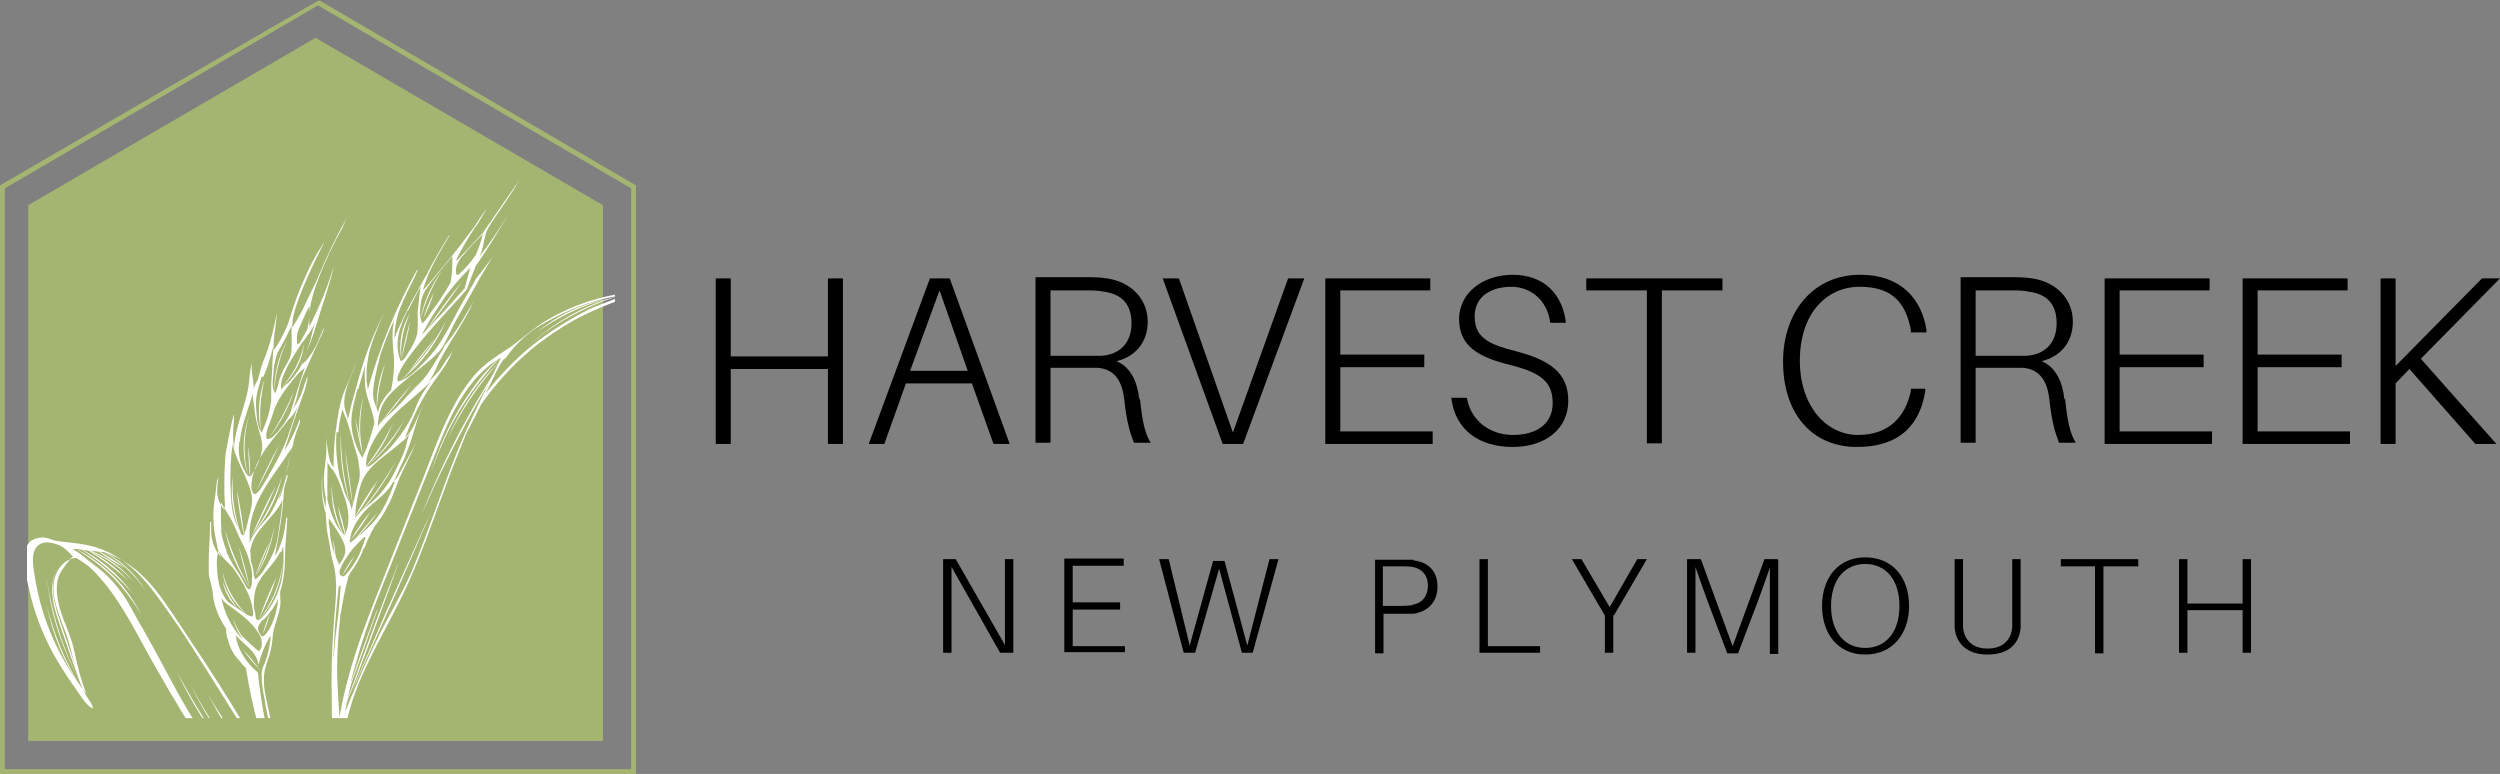
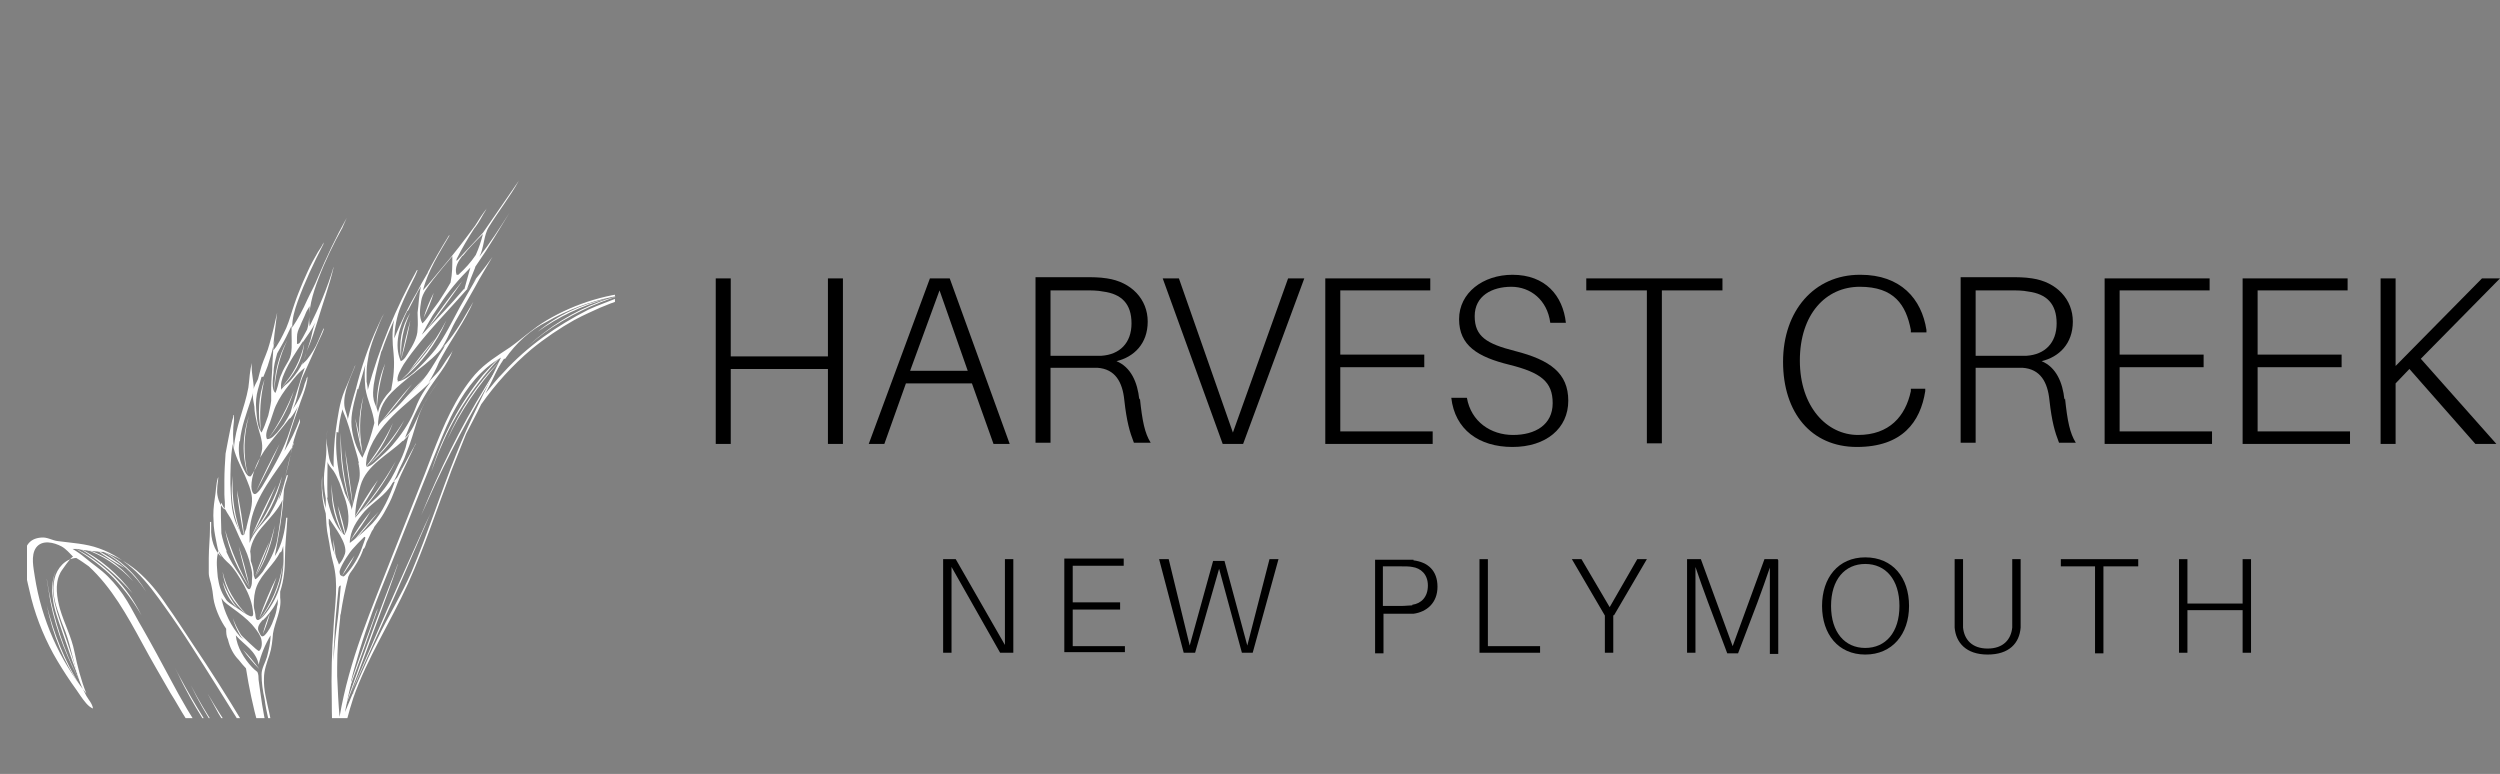
<svg xmlns="http://www.w3.org/2000/svg" id="Layer_1" data-name="Layer 1" version="1.1" viewBox="0 0 416.7 129">
  <rect x="0" y="0" width="416.7" height="129" fill="#808080" stroke="none" />
  <defs>
    <style>
      .cls-1 {
        clip-path: url(#clippath);
      }

      .cls-2 {
        fill: none;
      }

      .cls-2, .cls-3, .cls-4, .cls-5 {
        stroke-width: 0px;
      }

      .cls-6 {
        clip-path: url(#clippath-1);
      }

      .cls-7 {
        clip-path: url(#clippath-4);
      }

      .cls-8 {
        clip-path: url(#clippath-3);
      }

      .cls-9 {
        clip-path: url(#clippath-2);
      }

      .cls-10 {
        clip-path: url(#clippath-5);
      }

      .cls-3 {
        fill: #a4b471;
      }

      .cls-4 {
        fill: #000;
      }

      .cls-5 {
        fill: #fff;
      }
    </style>
    <clipPath id="clippath">
      <rect class="cls-2" x="87.2" y="49" width="15.4" height="9.3" />
    </clipPath>
    <clipPath id="clippath-1">
      <rect class="cls-2" x="52.5" y="29.7" width="50" height="90" />
    </clipPath>
    <clipPath id="clippath-2">
      <rect class="cls-2" x="28.5" y="110.4" width="12" height="9.3" />
    </clipPath>
    <clipPath id="clippath-3">
      <rect class="cls-2" x="31.2" y="113" width="10.7" height="6.7" />
    </clipPath>
    <clipPath id="clippath-4">
      <rect class="cls-2" x="33.8" y="114.4" width="13.3" height="5.3" />
    </clipPath>
    <clipPath id="clippath-5">
      <rect class="cls-2" x="4.5" y="35.7" width="54.7" height="84" />
    </clipPath>
  </defs>
-   <path class="cls-3" d="M106,83.9V30.9L53.3.1h-.2C53,0,0,30.9,0,30.9v98.1h106v-45.1M.8,128.2V31.4L53,.9l52.2,30.5v96.8H.8M100.5,83.9v39.6H4.7V34.2L52.6,6.3l47.9,27.9v49.7" />
  <path class="cls-4" d="M140.5,46.4h-2.5v13h-16.2v-13h-2.5v27.6h2.5v-12.5h16.2v12.5h2.5s0-27.6,0-27.6Z" />
  <path class="cls-4" d="M162,63.9l3.6,10.1h2.7l-10-27.6h-3.3l-10.2,27.6h2.6l3.6-10.1h11ZM151.7,61.8l4.9-13.4,4.7,13.4h-9.6Z" />
  <path class="cls-4" d="M189.9,66.6c-.3-2.9-1.4-5.4-3.8-6.4,2.9-.7,5.2-2.9,5.2-6.6s-2.7-6.6-6.8-7.2c-1.3-.2-2.4-.2-3.8-.2h-8.1v27.6h2.5v-12.5h5.6c.6,0,1.4,0,2.2,0,3,.2,4.2,2.4,4.5,5.4.4,3.6.9,5.3,1.6,7.1h2.8c-1-1.6-1.4-3.6-1.8-7.4h0ZM175.1,59.4v-11h5.6c1.3,0,2.2,0,3.2.2,3,.4,4.7,2,4.7,5.3s-2,5.2-5,5.4c-.9,0-1.6,0-2.8,0h-5.7Z" />
  <path class="cls-4" d="M207.2,74l10.2-27.6h-2.7l-9.2,25.7-9-25.7h-2.7l10,27.6h3.3,0Z" />
  <path class="cls-4" d="M238.8,71.9h-15.4v-10.7h14v-2.1h-14v-10.7h15v-2h-17.5v27.6h17.9v-2h0Z" />
  <path class="cls-4" d="M252.1,45.8c-4.9,0-8.9,3-8.9,7.4s3.1,6.3,8.4,7.6c5.2,1.3,7.2,2.8,7.2,6.4s-2.9,5.3-6.6,5.3-7-2.2-7.7-6.2h-2.6c.6,5.3,4.6,8.2,10.2,8.2s9.3-3.1,9.3-7.7-3-6.8-8.9-8.3c-4.7-1.2-6.7-2.4-6.7-5.8s2.9-4.9,6.1-4.9,6,2.2,6.5,6h2.6c-.5-4.5-3.4-8-8.9-8h0Z" />
  <path class="cls-4" d="M287.1,48.4v-2h-22.7v2h10.1v25.5h2.5v-25.5s10.1,0,10.1,0Z" />
  <path class="cls-4" d="M310,45.8c-7.6,0-12.8,6-12.8,14.5s4.7,14.2,12.3,14.2,10.6-4.2,11.4-9.3v-.4s-2.4,0-2.4,0v.4c-.9,4.2-3.6,7.3-8.8,7.3s-9.7-4.7-9.7-12.4,4.3-12.3,10-12.3,7.7,3,8.5,7.2v.4h2.6v-.4c-.8-5.2-4.3-9.2-11-9.2h0Z" />
  <path class="cls-4" d="M344.1,66.6c-.3-2.9-1.4-5.4-3.8-6.4,2.9-.7,5.2-2.9,5.2-6.6s-2.7-6.6-6.8-7.2c-1.3-.2-2.4-.2-3.8-.2h-8.1v27.6h2.5v-12.5h5.6c.6,0,1.4,0,2.2,0,3,.2,4.2,2.4,4.5,5.4.4,3.6.9,5.3,1.6,7.1h2.8c-1-1.6-1.4-3.6-1.8-7.4h0ZM329.3,59.4v-11h5.6c1.3,0,2.2,0,3.2.2,3,.4,4.7,2,4.7,5.3s-2,5.2-5,5.4c-.9,0-1.6,0-2.8,0h-5.7Z" />
  <path class="cls-4" d="M368.7,71.9h-15.4v-10.7h14v-2.1h-14v-10.7h15v-2h-17.5v27.6h17.9v-2h0Z" />
  <path class="cls-4" d="M391.7,71.9h-15.4v-10.7h14v-2.1h-14v-10.7h15v-2h-17.5v27.6h17.9v-2h0Z" />
  <path class="cls-4" d="M403.5,59.8l13.2-13.4h-3l-14.4,14.6v-14.6h-2.5v27.6h2.5v-10.1l2.3-2.4,11,12.5h3.5l-12.6-14.2h0Z" />
  <path class="cls-4" d="M168.9,108.8v-15.6h-1.4v8.1c0,1.9,0,4.3,0,6.2l-8.2-14.3h-2.1v15.6h1.4v-8.1c0-1.9,0-4.3,0-6.2l8.1,14.3h2.2Z" />
  <path class="cls-4" d="M187.5,107.7h-8.7v-6.1h7.9v-1.2h-7.9v-6.1h8.5v-1.2h-9.9v15.6h10.1v-1.2h0Z" />
  <path class="cls-4" d="M213.1,93.2h-1.5l-3.7,14.4-3.8-14.1h-1.9l-3.9,14.1-3.5-14.4h-1.6l4.1,15.6h1.9l4-14,3.8,14h1.8l4.3-15.6h0Z" />
  <path class="cls-4" d="M235.6,93.3c-.7,0-1.3,0-2.1,0h-4.3v15.6h1.4v-6.6h2.9c.8,0,1.4,0,2.1,0,2.2-.3,4-1.8,4-4.5s-1.6-4.1-4-4.4h0ZM235.4,100.9c-.5,0-1.1.1-1.9.1h-3v-6.6h3c.8,0,1.4,0,1.9.1,1.4.2,2.6,1.2,2.6,3.1s-1.1,3-2.6,3.2Z" />
  <path class="cls-4" d="M256.7,107.7h-8.7v-14.5h-1.4v15.6h10.1v-1.2h0Z" />
  <path class="cls-4" d="M269,102.6l5.5-9.4h-1.6l-4.6,8-4.7-8h-1.6l5.5,9.4v6.2h1.4v-6.3h0Z" />
  <path class="cls-4" d="M296.3,93.2h-2.2l-5.3,14.5-5.3-14.5h-2.3v15.6h1.4v-8.4c0-1.9,0-4.1,0-5.9.6,1.8,1.4,4,2.1,5.9l3.2,8.5h1.8l3.2-8.4c.7-1.9,1.5-4.1,2.1-5.9,0,1.8,0,4,0,6v8.4h1.4v-15.6h0Z" />
  <path class="cls-4" d="M310.9,92.9c-4.5,0-7.2,3.4-7.2,8.1s2.7,8.1,7.2,8.1,7.3-3.4,7.3-8.1-2.7-8.1-7.3-8.1ZM310.9,108c-3.4,0-5.7-2.6-5.7-7s2.3-7,5.7-7,5.7,2.6,5.7,7-2.3,7-5.7,7Z" />
  <path class="cls-4" d="M336.8,93.2h-1.4v10c0,.5,0,.9,0,1.4-.2,2-1.5,3.5-4.1,3.5s-3.9-1.5-4.1-3.5c0-.4,0-.9,0-1.4v-10h-1.4v10c0,.4,0,.9,0,1.4.2,2.5,1.9,4.5,5.5,4.5s5.3-1.9,5.5-4.5c0-.5,0-1,0-1.4v-10h0Z" />
  <path class="cls-4" d="M356.4,94.4v-1.2h-12.9v1.2h5.7v14.5h1.4v-14.5h5.7,0Z" />
  <path class="cls-4" d="M375.2,93.2h-1.4v7.4h-9.2v-7.4h-1.4v15.6h1.4v-7.1h9.2v7.1h1.4v-15.6Z" />
  <g class="cls-1">
    <path class="cls-5" d="M103.5,49.2c-4.6,1.4-8.9,3.5-12.8,6.3-.9.7-1.8,1.4-2.7,2.2,3.6-3.3,7.6-5.8,12.2-7.5,1.1-.4,2.2-.7,3.4-1" />
  </g>
  <path class="cls-5" d="M101.2,49.8c-4.2,1.1-8.1,3-11.6,5.5,3.4-2.8,7.3-4.6,11.6-5.5" />
  <path class="cls-5" d="M66.3,94.1c-.9,2.7-1.9,5.4-2.9,8.1-1.7,4.6-3.4,9.3-5.2,13.9-.4.9-.7,1.9-1.1,2.8,1-2.7,1.9-5.4,2.9-8.1,1.7-4.6,3.4-9.3,5.2-13.9.4-.9.7-1.9,1.1-2.9" />
  <path class="cls-5" d="M63,101.4c-1.5,4.4-3.1,8.9-4.7,13.2-.2.6-.4,1.2-.7,1.7,1.5-4.4,3.1-8.9,4.7-13.2.2-.6.4-1.2.7-1.7" />
  <path class="cls-5" d="M72,85c-1.5,3.4-2.9,6.8-4.4,10.2-2.5,5.8-5.1,11.5-7.7,17.3-.5,1.2-1.1,2.3-1.6,3.5,1.5-3.4,2.9-6.8,4.4-10.2,2.5-5.8,5.1-11.5,7.7-17.3.5-1.2,1.1-2.3,1.6-3.5" />
  <path class="cls-5" d="M71.9,78.6c1.8-5.9,4.7-11.3,8.6-16.1,1-1.1,2-2.2,3.1-3.2-4.2,4.5-7.7,9.5-10.1,15.2-.6,1.3-1.1,2.7-1.6,4.1" />
  <path class="cls-5" d="M74.5,73.4c2.1-5,5-9.4,8.8-13.2-3.6,4-6.6,8.4-8.8,13.2" />
  <path class="cls-5" d="M70.2,85.9c3-7.4,6.5-14.6,10.7-21.4,1-1.7,2.1-3.3,3.2-4.9-4.3,6.8-8.1,13.8-11.5,21-.8,1.8-1.6,3.5-2.4,5.3" />
  <path class="cls-5" d="M63,80c-1.2,2.2-2.5,4.4-4,6.4,1.2-2.2,2.5-4.4,4-6.4" />
  <path class="cls-5" d="M66,76.8c-1.8,3.6-4.2,6.9-7,9.8,2.7-3.1,5-6.3,7-9.8" />
  <path class="cls-5" d="M61.8,85.2c-1,1.7-2.1,3.3-3.4,4.9,1-1.7,2.1-3.3,3.4-4.9" />
  <path class="cls-5" d="M63.1,85.3c-1.4,1.8-2.9,3.6-4.5,5.3,1.4-1.8,2.9-3.6,4.5-5.3" />
  <path class="cls-5" d="M65.5,70.5c-1.1,2.9-2.7,5.5-4.9,7.8,1.9-2.4,3.6-5,4.9-7.8" />
  <path class="cls-5" d="M67.4,70c-1.5,2.9-3.5,5.4-6,7.5,2.3-2.2,4.3-4.7,6-7.5" />
  <path class="cls-5" d="M68.7,64c-1.7,2.2-3.4,4.4-5.3,6.5,1.7-2.2,3.4-4.4,5.3-6.5" />
  <path class="cls-5" d="M70.7,63c-1.8,2.3-3.8,4.4-5.8,6.5,1.8-2.3,3.8-4.4,5.8-6.5" />
  <path class="cls-5" d="M66.3,63.4c0,0-.2.2-.2,0,0-.1.2-.1.2,0" />
  <path class="cls-5" d="M72.5,56.4c-1.4,2-2.9,3.9-4.5,5.8,1.4-2,2.9-3.9,4.5-5.8" />
  <path class="cls-5" d="M74.4,53.4c-1.7,3.9-4.2,7.3-7.6,10,3.1-2.9,5.6-6.2,7.6-10" />
  <path class="cls-5" d="M68.4,52.1c-1.2,2.5-1.7,5.1-1.5,7.8-.5-2.7,0-5.4,1.5-7.8" />
  <path class="cls-5" d="M68.4,53.4c-.4,2.2-.9,4.3-1.5,6.4.4-2.2.9-4.3,1.5-6.4" />
-   <path class="cls-5" d="M73.7,45.1c-1.7,2.6-2.9,5.4-3.7,8.4.6-3.1,1.8-5.9,3.7-8.4" />
  <path class="cls-5" d="M72.3,48.8c-.4,1.4-1,2.8-1.7,4.2.4-1.4,1-2.8,1.7-4.2" />
  <path class="cls-5" d="M64.2,60.6c-.8,2.6-1.3,5.2-1.4,7.9-.1-2.7.3-5.4,1.4-7.9" />
  <path class="cls-5" d="M60.6,66c-.7,3.3-.8,6.5-.1,9.8-.9-3.2-.8-6.6.1-9.8" />
  <path class="cls-5" d="M59.2,69.7c.5,1.9.9,3.9,1.2,5.9-.5-1.9-.9-3.9-1.2-5.9" />
  <path class="cls-5" d="M57.5,74.9c.5,3.1,1,6.3,1.3,9.4-.5-3.1-1-6.3-1.3-9.4" />
  <path class="cls-5" d="M56.8,72.1c0,4.2.6,8.3,1.7,12.4-1.3-4-1.9-8.1-1.7-12.4" />
  <path class="cls-5" d="M55.3,80.7c0,3.2.9,6.3,2.3,9.2-1.7-2.8-2.5-5.9-2.3-9.2" />
  <path class="cls-5" d="M56.3,84.3c.6,1.8,1.1,3.6,1.4,5.4-.6-1.8-1.1-3.6-1.4-5.4" />
  <path class="cls-5" d="M55.5,89.9c.3,1.2.4,2.4.5,3.6-.3-1.2-.4-2.4-.5-3.6" />
  <path class="cls-5" d="M59.1,92.6c-.6,1.2-1.3,2.3-2.1,3.4.6-1.2,1.3-2.3,2.1-3.4" />
  <path class="cls-5" d="M77.1,46.8c-2,2.9-4,5.7-6.2,8.4,2-2.9,4-5.7,6.2-8.4" />
  <g class="cls-6">
    <path class="cls-5" d="M59.8,150h0s0,0,0,0c0,0,0,0,0,.1,0,0,0,0,0,0h0ZM55.6,119.3v1c.2,2.8.6,5.5.5,8.4-.2-3.1-.4-6.2-.5-9.3h0ZM58.5,113.6c.4-1.8,1-3.6,1.5-5.4,0,0,0,0,0,0,.6-2,1.3-4,2-6h0c.9-2.5,1.9-4.9,2.9-7.4l5.4-13.6c.9-2.2,1.8-4.5,2.7-6.7.9-2.2,1.8-4.5,3-6.6,1.8-3.3,4.2-6.4,7.5-8.3-2.5,5.4-5.3,10.6-7.5,16.2-2.6,6.5-4.7,13.1-7.4,19.5-1.7,3.9-3.9,7.4-5.7,11.2-2,4-3.7,8.1-5.4,12.2.3-1.7.7-3.4,1.1-5.1h0ZM84.2,59.8c1.8-2.6,4.2-4.8,7-6.2,0,0,0,0,0,0,0,0,0,0,0,0,3.3-1.9,7-3.3,10.8-4.1.6-.1,1.3-.2,1.9-.3l-.4.2c-1.8.8-3.7,1.4-5.4,2.2-5.3,2.7-10.2,6.1-14.2,10.5-1.1,1.1-2,2.3-3,3.5.7-1.3,1.3-2.5,1.9-3.8.3-.7.7-1.3,1.2-2ZM58.8,115.7h0c0,0,0-.2.1-.3,0,0,0,.2-.1.3h0ZM55.7,107.1c.1-3,.4-5.9.7-8.8,0-.3.1-.7.4-.7,0,0-.4,5.1-.5,5.5-.3,2.3-.6,4.7-.7,7.1,0-1,0-2,.1-3h0ZM57.1,96h0c-.5,0-.5-.5-.5-.8.3-1.2,1.9-3.4,2.1-3.6.6-.7,1.2-1.3,1.9-2,.1-.1.2-.2.3,0,0,0-.1.5-.1.4-.2.5-.3.9-.5,1.4-.6,1.6-1.5,3.1-2.6,4.3-.2.2-.3.4-.6.4h0ZM56.5,94.1c0-.1-.9-2.2-1-2.5-.2-.8-.4-1.7-.5-2.6,0,0,0-.2,0-.3,0-.5-.1-.9-.2-1.4v-.5c0,0,0,0,0-.1,0,0,0-.1,0-.2h0s.1,0,.1,0c.8,1.3,3.1,4.1,2.6,5.8-.2.6-.5,1.2-1,1.8h0ZM54.6,83c-.1-2,0-4.1,0-6.1,0,.5.8,1.3,1,1.6.4.6.7,1.3,1,2,.3.8.5,1.6.8,2.3.7,1.9,1.1,4.6,0,6.4-1.6-1.4-2.5-4.3-2.9-6.3h0ZM56.4,72.1c.1-1.3.3-2.6.7-3.9,0,.3.5,1.3.6,1.6.7,1.9,1.1,3.8,1.7,5.7.1.3.2.7.3,1.1,0,.1,0,.3.1.4,0,0,0,0,0,0,0,.2,0,.4.1.5,0,0,0,.2,0,.2,0-.2-.1-.5-.2-.7.3,1.2.4,2.5,0,3.6-.4,1.4-.7,2.9-1.1,4.4.1-.5-.9-2.3-1.1-2.8-.3-1-.6-2-.9-2.9-.5-2.4-.7-4.9-.5-7.3h0ZM59.7,64.9c.4-1.4.8-2.7,1.2-4.1-.2,1.3-.1,2.6,0,3.9.3,2,1.3,3.8,1.5,5.8-.5,2-1.1,3.9-2,5.8-1-1.6-1.6-3.3-1.8-5.2-.2-2.1.5-4.3,1-6.3h0ZM63.6,58.6c.6-1.8,1.3-3.5,2.1-5.3-.4,1.8-.3,3.8-.1,5.6.2,2.1,0,4.1-.4,6.1h0c-.3.3-.5.6-.8.9-.7.9-1.2,1.8-1.4,2.9,0-.4-.6-1.6-.7-2.1-.2-.9-.1-1.7,0-2.6.3-1.9.8-3.8,1.3-5.7h0ZM68,51.8c.6-1.1,1.1-2.2,1.7-3.3.2-.3.3-.5.5-.8-.4,1.3-.4,3.2-.6,4.4,0,.9.1,1.8,0,2.8,0,1.3-.8,2.7-1.5,3.8-.3.5-.7,1.3-1.3,1.5-1.2-2.8-.2-5.8,1.1-8.4h0ZM71.5,45c-.1.2-.2.5-.3.7,0-.2.2-.5.3-.7ZM72.2,46.6c1-1.3,2.1-2.6,3.2-3.9,0,1.5,0,2.9-.3,4.4-.5.9-1,1.7-1.6,2.6-.4.7-1,1.4-1.5,2.1-.5.7-1,1.6-1.6,2.1-.6-1.1-.4-2.5-.2-3.7.2-1.4,1.2-2.5,2-3.6ZM75.8,43s0,0,0,0h0c0,0,0,0,0,0ZM77.1,42.7c1-1.3,2.2-2.5,3.4-3.7-.3,1.2-.7,2.4-1.2,3.5-.8,1.2-1.8,2.3-2.9,3.3,0,0-.2,0-.3,0-.4-1.2.3-2.3,1-3.2ZM77.3,48.2c-2.2,2.6-4.6,5.1-7,7.6.6-1.1,1.2-2.2,1.8-3.2.4-.6.8-1.2,1.2-1.8,1.4-2.2,3.2-4.3,5.1-6.2-.3,1.2-.7,2.4-1,3.6ZM79.4,46.4l-2.7,4.7c-1.3,2.4-2.5,4.9-4.1,7.1-.7.9-1.5,1.8-2.4,2.7-1,1-2.4,2.4-3.9,2.7-.3-.8.6-2.2,1-2.9,3.5-5.2,8.1-9.5,12.1-14.3ZM74.2,57.5c-.1.2-.2.4-.3.6-.9,1.4-1.7,2.9-2.7,4.3-1.9,2.6-4.6,5.1-7,7.3-.5.4-1,.9-1.2,1.4,0-2.3.7-4.1,2.3-5.7,1-1,2.1-1.9,3.2-2.8.3-.2.7-.5,1-.8,1.7-1.3,3.4-2.7,4.7-4.4h0ZM71.8,63.6c-1,1.3-1.9,2.7-2.5,4.3-.8,2.1-2,4-3.4,5.7-.7.9-1.5,1.7-2.3,2.4-.6.5-1.7,1.8-2.5,1.8-.2-.4,0-.9,0-1.3.6-2.8,2.4-5.2,4.4-7.2,2-2,4.3-3.7,6.3-5.7h0ZM67.2,73.5c.4-.4.9-.9,1.2-1.4-.4.6-.6,1.8-.8,2.5-.3.9-.7,1.9-1.2,2.8-.7,1.6-1.6,3.2-2.7,4.5-1,1.3-2.4,2.3-3.6,3.4-.3.3-.6.7-.9,1,0-1.8.4-3.7.9-5.4,1-3.4,4.6-5.1,7-7.4h0ZM65.3,80.7c.1-.2.3-.5.5-.4-.8,2.3-2,5.1-3.7,6.9-1.2,1.2-2.4,2.3-3.8,3.3,0-2,1.2-3.8,2.5-5.3,1.4-1.5,3.5-2.7,4.5-4.5h0ZM66.9,78.3h0c0,0,0-.2.1-.2v.2c-.1,0-.1,0-.1,0ZM59.7,148.9c-.4-.9-.7-1.8-1-2.7-1.1-3.2-1.3-7-1.6-10.4-.4-4-.2-7.9-.1-11.9.4-2.6,1.1-5.1,1.9-7.6,2.3-6.6,6.2-12.6,9.1-19,2.8-6.2,4.9-12.7,7.3-19,.8-2,1.6-4,2.4-6,.8-1.6,1.7-3.2,2.5-4.9,2.4-3.4,5.2-6.5,8.4-9.2,2.2-1.8,4.7-3.5,7.2-4.9,0,0,0,0,0,0,0,0,.1,0,.2-.1,1.3-.7,2.7-1.3,4-1.9,2.3-1,4.8-1.8,7.3-2.4.2,0,.1-.3,0-.3-5.7.2-11.3,1.9-16.2,4.8-2.2,1.3-4,3-6.1,4.5-2.1,1.4-4.1,2.6-5.8,4.5-3.3,3.8-5.3,8.6-7.1,13.2-.4,1.1-.9,2.3-1.3,3.4l-5.4,13.6c-1.7,4.4-3.5,8.7-5.1,13.2-1.6,4.5-2.9,9-3.7,13.7-.2-2.2-.3-4.5-.4-6.8h0c0-.5,0-1,0-1.5h0c0-2.8.2-5.5.5-8.2,0-.2,0-.5.1-.7.3-2,.7-4,1.2-5.9,0-.3.2-.5.3-.8.9-1.2,1.7-2.5,2.2-3.9,0-.1,0-.2.2-.3.2-.3.3-.7.4-1,.3-.6.6-1.3.9-1.9.2-.2.3-.5.4-.7.3-.4.6-.8.9-1.2.5-.7.9-1.4,1.3-2.2,1-1.8,1.5-3.7,2.3-5.4.7-1.4,1.3-2.8,2-4.2.1-.3.3-.6.4-.8,0,0,0,0,0-.1-.2.4-.4.8-.7,1.3-.8,1.5-1.6,3-2.4,4.4-.2.2-.4.5-.7.7.5-.5.8-1.6,1.1-2.2.4-.8.8-1.6,1.1-2.5.8-1.9,1.3-3.8,1.9-5.7.6-1.9,1.6-3.6,2.7-5.2.3-.4.6-.8.9-1.2,0,0,0,0,0,0-1.3,1.7-2.4,3.4-3.3,5.4-.7,1.5-1.2,3-2.4,4.1,1-2.7,2.2-5.3,3.7-7.7,1.4-2.3,3.4-4.4,4.3-7-.2.6-.8,1.2-1.1,1.7-.4.6-.8,1.3-1.3,1.9-.5.6-1.2,1.2-1.7,1.9.7-1.1,1.3-2.3,1.8-3.5,0,0,0,0,0,0,.2-.3.3-.6.5-.9,1.7-3.1,3.8-5.9,5.2-9.1-.4.7-.9,1.5-1.3,2.2-1.3,2.3-2.8,4.5-4.7,6.4,1.3-1.3,2.1-3.7,3-5.3,1.1-1.9,2.2-3.9,3.3-5.8.9-1.7,1.9-3.3,2.9-5h0c-1.3,1.9-2.8,3.7-4.3,5.5.4-1.2.9-2.5,1.4-3.7h0c0-.1,0-.1,0-.1.1-.2.3-.4.4-.6,1.9-2.7,3.5-5.5,5.3-8.4-1.6,2.5-3.2,5-5,7.3,0,0,0,0,0,0,.8-1.5.7-3.6,1.6-5,1.6-2.6,3.5-5,5-7.7-2,2.9-4,5.8-6,8.7,0,0,0,0,0,0-1.5,1.6-2.9,3.1-4.4,4.7h0c0,0,0-.1,0-.1,0,0,0-.1,0-.2.9-1.8,1.9-3.5,3-5.2,0,0,0,0,.1-.1.7-.9,1.2-2,1.8-2.9,0,0,0,0,0,0,0,0,0-.2.1-.2-.7.9-1.3,1.8-1.9,2.8-1.7,2.3-3.5,4.7-5.4,6.9-1.1,1.3-2.2,2.7-3.3,3.9.8-3.2,2.7-6.2,4.4-9.1,0,0,0-.2-.1,0,0,0,0,0,0,0,0,0,0,0,0,0-1.3,2.1-2.6,4.3-3.7,6.5-.6,1-1.1,1.9-1.6,2.9-1.5,2.5-2.7,5.1-3.8,7.7.1-1.8.4-3.6,1.1-5.3.7-1.7,1.6-3.5,2.4-5.1.1-.3.3-.6.4-1,0,0,0,0-.1,0-3.5,6.3-6.3,13-8.2,20,0-.4-.1-1-.2-1.4,0-.5,0-1,0-1.5,0-1.1.2-2.1.4-3.2.3-1.2.7-2.4,1.2-3.6.4-1,.8-2.2,1.4-3.1,0,0,0,0,0,0-.1.2-.3.4-.4.6-.4.8-.6,1.3-.7,1.5-1.6,3.4-2.8,7-3.7,10.6-.5,1.6-.9,3.2-1.3,4.9,0,0,0,0,0,.1v.3c0-.8-.5-1.7-.6-2.6-.2-2.2,1-4.6,1.8-6.6,0,0,0,0,0-.1h0c-.6,1.5-1.2,2.9-1.8,4.3-.8,1.9-1.1,4.3-1.4,6.3-.3,2.1-.4,4.3-.4,6.4-.8-1-.8-2-1-3.2-.2-1-.3-2,0-3-.3,1.1-.2,2.2-.2,3.3,0,1.1-.2,2.2-.3,3.3-.2,1.6-.1,3.2.2,4.8,0,.4,0,1,0,1.6-.3-1.1-.5-2.2-.6-3.3,0,0,0-.1,0-.2h0c0-.1,0-.2,0-.3,0-.5,0-1.1,0-1.6,0,0,0,0,0,0h0c0,0,0,0,0,0,0,0,0,0,0,0-.2,2.1,0,4.3.6,6.3.1,1.3.1,2.6.4,3.9.3,1.4.4,2.8.8,4.2,1,3.6.3,7.1.1,10.8-.3,4-.4,8.1-.3,12.1,0,5.1.3,10.2.8,15.2,0,2.9.4,5.8.8,8.7.3,1.7.5,3.3.9,5h0c.3,1.2.2,2.4.7,3.5.2.4.5,1.1,1,1.3.3,0,.4,0,.5,0,.2-.2-.2-.9-.3-1.2" />
  </g>
  <path class="cls-5" d="M9.7,94.3c-1.8,3.2-.5,6.9.6,10.1,1.1,3.1,2.1,6.2,3.1,9.3.2.6.4,1.2.6,1.8-.6-1.7-1.2-3.4-1.9-5.2-.6-1.7-1.2-3.5-1.8-5.2-.6-1.8-1.3-3.5-1.5-5.4-.3-1.9,0-3.8.9-5.4" />
  <path class="cls-5" d="M7.8,96.5c.8,5.1,2.2,10.1,4.4,14.8.5,1.1,1.1,2.2,1.7,3.3-2.6-4.5-4.5-9.3-5.5-14.3-.2-1.2-.4-2.5-.6-3.7" />
  <path class="cls-5" d="M7.8,100.9c1.2,4.8,3,9.3,5.6,13.5-2.8-4.1-4.6-8.6-5.6-13.5" />
  <path class="cls-5" d="M23.6,102.6c-1.3-2.3-2.9-4.4-4.7-6.3-1.9-1.9-4.1-3.5-6.4-4.9,2.4,1.2,4.6,2.8,6.5,4.7s3.4,4.1,4.6,6.5" />
  <path class="cls-5" d="M22.1,98.9c-2.6-3-5.6-5.5-9-7.6,3.6,1.8,6.6,4.4,9,7.6" />
  <path class="cls-5" d="M22.2,96.9c-2.3-2.5-5.1-4.4-8.4-5.5,3.4.9,6.2,2.8,8.4,5.5" />
  <path class="cls-5" d="M24.4,98.7c-1.9-3-4.5-5.3-7.6-7,3.2,1.5,5.8,3.9,7.6,7" />
  <g class="cls-9">
    <path class="cls-5" d="M39.4,127.6c-3.3-4.1-6.2-8.4-8.6-13-.6-1.1-1.1-2.3-1.7-3.4,2.4,4.6,5.1,9.1,8,13.3.7,1,1.5,2.1,2.3,3.1" />
  </g>
  <g class="cls-8">
    <path class="cls-5" d="M40.8,127.8c-3.6-4.1-6.6-8.6-9-13.6,2.5,4.8,5.5,9.3,9,13.6" />
  </g>
  <g class="cls-7">
    <path class="cls-5" d="M46,131.7c-3.6-4-6.9-8.2-9.6-12.8-.6-1.1-1.2-2.2-1.8-3.3,2.7,4.6,5.7,9,9,13.2.8,1,1.6,1.9,2.4,2.9" />
  </g>
-   <path class="cls-5" d="M21.4,96.8c-2.3-2.1-4.8-3.9-7.4-5.5,2.8,1.4,5.3,3.2,7.4,5.5" />
  <path class="cls-5" d="M20.8,94.7c-1.6-.9-3.2-1.9-4.8-3.1,1.7.9,3.3,1.9,4.8,3.1" />
  <path class="cls-5" d="M46.1,96.2c-.8,2.4-1.8,4.7-2.9,6.9.8-2.3,1.8-4.7,2.9-6.9" />
  <path class="cls-5" d="M47.1,94.1c-.3,3.5-1.7,6.7-4,9.4,2.1-2.8,3.5-5.9,4-9.4" />
  <path class="cls-5" d="M45.8,87.6c-.5,3-1.5,5.9-3.2,8.5,1.5-2.7,2.5-5.5,3.2-8.5" />
  <path class="cls-5" d="M44.9,90.3c-.7,2-1.5,3.9-2.4,5.8.7-2,1.5-3.9,2.4-5.8" />
  <path class="cls-5" d="M46,80.9c-1.2,2.9-2.6,5.8-4.1,8.6,1.2-2.9,2.6-5.8,4.1-8.6" />
  <path class="cls-5" d="M47,79.4c-.8,3.6-2.4,6.8-4.9,9.6,2.2-2.9,3.8-6.1,4.9-9.6" />
  <path class="cls-5" d="M38.8,79.3c-.2,3.6.3,7.1,1.7,10.5-1.6-3.3-2.2-6.8-1.7-10.5" />
  <path class="cls-5" d="M39.5,81.7c.5,2.6,1,5.3,1.2,7.9-.5-2.6-1-5.3-1.2-7.9" />
  <path class="cls-5" d="M37.5,88.3c1,3.4,2.4,6.7,4.2,9.8-2-3-3.5-6.2-4.2-9.8" />
  <path class="cls-5" d="M39.8,91.1c.7,2.2,1.3,4.4,1.8,6.7-.7-2.2-1.3-4.4-1.8-6.7" />
  <path class="cls-5" d="M37.1,95.3c.6,2.7,2,5.1,4,7.1-2.2-1.8-3.6-4.2-4-7.1" />
  <path class="cls-5" d="M37.1,96.9c.6,1.6,1.4,3.1,2.5,4.5-1.3-1.2-2.1-2.7-2.5-4.5" />
  <path class="cls-5" d="M46.6,74c-1.2,2.7-2.5,5.3-3.9,7.9,1.2-2.7,2.5-5.3,3.9-7.9" />
  <path class="cls-5" d="M41.5,69.3c-.9,3.2-1,6.5-.2,9.8-1-3.2-.9-6.6.2-9.8" />
-   <path class="cls-5" d="M41.4,74.3c.2,1.8.3,3.7.3,5.5-.2-1.8-.3-3.7-.3-5.5" />
  <path class="cls-5" d="M49,65.1c-.9,2.9-2.3,5.5-4.2,7.9,1.7-2.4,3.1-5.1,4.2-7.9" />
  <path class="cls-5" d="M44.1,63.2c-.7,2.9-.9,5.8-.6,8.7-.6-2.9-.4-5.9.6-8.7" />
  <path class="cls-5" d="M47.9,56.7c-1.3,2.7-2,5.6-2.2,8.6,0-3,.7-5.9,2.2-8.6" />
  <path class="cls-5" d="M50.7,57.3c-.3,2.8-1.7,5.3-3.8,7.3,1.9-2.1,3.2-4.5,3.8-7.3" />
  <path class="cls-5" d="M38.8,103c.7,1.9,1.7,3.5,3,5-1.5-1.3-2.5-3.1-3-5" />
  <path class="cls-5" d="M45,102.2c-.3,1.2-.7,2.4-1.2,3.5.3-1.2.7-2.4,1.2-3.5" />
  <path class="cls-5" d="M43.2,111.5c-1-1-1.9-2.1-2.7-3.2,1,1,1.9,2.1,2.7,3.2" />
  <g class="cls-10">
    <path class="cls-5" d="M54,146h0c-.4-.4-.8-.8-1.2-1.1-.9-.8-1.8-1.6-2.6-2.5-1.7-1.7-3.4-3.4-5-5.2-3.9-4.5-7.5-9.2-10.9-14.1-2.2-3.2-4.1-6.5-5.9-9.9-1.5-2.8-3-5.6-4.6-8.4-.9-1.5-1.7-3.1-2.6-4.6-.9-1.5-2-2.9-3.2-4.1-1.2-1.2-2.6-2.1-3.9-3.2-.6-.5-1.3-1-2-1.4h.8c1.4.3,4.1.5,4.4.5h0c2,.7,3.8,1.7,5.5,3.1,2,1.7,3.6,3.7,5,5.8,1.5,2.1,2.9,4.3,4.3,6.4,2.9,4.3,5.7,8.7,8.4,13.2.3.5.7,1.1,1,1.6.3.6.6,1.1.9,1.7,1.9,3.1,3.6,6.4,5.3,9.6,2.2,4.1,4.5,8.2,6.8,12.2.2.5.4.9.6,1.4-.1-.3-.8-.7-1.1-1h0ZM10,101.5c.7,2.4,1.9,4.6,2.4,7.1.5,2.4,1.1,4.8,2,7-4.5-5.6-7.5-12.4-8.6-19.5-.2-1.4-.7-3.5.2-4.8,1-1.4,3-.9,4.3-.2.7.4,1.3,1.1,1.9,1.7-.2-.2-2.2,2.6-2.2,2.8-.9,1.8-.5,4.1,0,5.9h0ZM48.7,133.2c-.3-.6-.5-1.2-.8-1.8-.6-1.5-1.2-3-1.7-4.5-.7-1.8-1.2-3.7-1.7-5.5-.7-2.6-1-5.3-1.4-8.1,0-.4,0-.9-.2-1.3-.3-.2-.6-.5-.9-.8-1.3-1.4-2.5-3.3-2.7-5.3.7.8,1.6,1.5,2.3,2.2s1.4,1.7,1.5,2.7c.4-1.7,1.1-3.4,2-4.9,0,1.2-.3,2.4-.6,3.6-.3,1-.9,1.9-.9,2.9,0,1.4.2,2.8.5,4.1.3,2.3.9,4.6,1.6,6.9,2.2,6.8,5.4,13.2,8.4,19.7-1.9-3.3-3.8-6.6-5.3-10h0ZM37,99.8c.4.7,1.2,1.1,1.8,1.6,1.1.8,2.3,1.7,3.2,2.7.5.6,1.1,1.3,1.4,2,.3.6.4,1.9-.2,2.4-.2.2-3-2.7-3.1-2.7,0,0,0,0,0,0,.2.3.4.6.6.9-.2-.2-.4-.3-.6-.5-1.6-1.8-2.7-4.1-3.2-6.5h0ZM36.3,96.2c-.1-1.2-.3-2.7,0-3.9,0-.2,0-.4.1-.6,0,.2.5.8.6,1,.2.3.5.6.8.9,1.2,1,2.1,2.6,2.9,4,.8,1.5,1.4,3,1.5,4.7,0,.8-.7.3-1.1.1-.7-.4-1.3-.9-2-1.3-.5-.4-1.2-.7-1.5-1.3-.4-.6-.7-1.2-.9-1.8-.2-.6-.3-1.2-.4-1.8h0ZM37.8,91.9c-.4-1-.7-2-.9-3,0-.3-.2-5.1,0-5.1.2.4.4.9.7,1.2,0,0,0,0,0,0,.3.6.7,1.1,1,1.7.6,1.2,1.1,2.5,1.7,3.7.7,1.3,1.2,2.6,1.5,4,.2.7.3,1.4.2,2.2,0,.4,0,.9-.2,1.3-.2.6-.6.2-.8-.2-.3-.6-.7-1.2-1-1.8-.9-1.3-1.7-2.6-2.3-4h0ZM38.4,80.8c0-2.3,0-4.5.4-6.8.3,1.8,1.2,3.5,2,5.2.5,1.2,1.1,2.5,1.2,3.8.1,1.6-.6,3.3-.9,4.8,0,.3-.2.6-.3.9,0,.2-.1.6-.4.5-.3,0-.4-.8-.6-1-.2-.4-.3-.7-.5-1.1-.8-2.1-.8-4.3-.9-6.4h0ZM39.1,72.2c0,0,0-.2,0-.3,0,0,0,0,0,0,0,0,0,.2,0,.3h0ZM39.3,71.4c0,0,0,.1,0,.2,0,0,0,0,0,0v.2c0-.1,0-.3,0-.4h0ZM40,73.5c.2-2.3,1.1-4.6,1.8-6.8.2-.5.3-1,.4-1.4-.2.7.1,1.8.2,2.5,0,.8.2,1.7.4,2.6.3,1.4,1,2.9.9,4.4-.2,1.5-1,3.3-1.9,4.6,0,0-.1,0-.2,0-.5,0-1-1.3-1.2-1.7-.6-1.3-.7-2.7-.5-4.1h0ZM43.9,62.8c.3-.8.7-1.6.9-2.4.4-1.2.7-2.4,1-3.7-.3,1.3-.3,2.6-.4,3.9,0,1.3-.2,2.7-.2,4s0,1.4,0,2.2c-.1.8-.3,1.7-.5,2.5-.2.5-.3.9-.5,1.4,0,.1-.6,1.4-.6,1.4-.3-.4-.5-.9-.6-1.4-.2-.8-.2-1.7-.3-2.5-.1-1.1,0-2.2.3-3.3.2-.7.4-1.4.6-2.1h0ZM48.6,54.3c0,.4,0,1,0,1.4,0,1.4.2,3.2-.5,4.4-.4.7-.9,1.5-1.2,2.3-.4.8-.5,1.8-.8,2.6,0,0-.1.3-.2.5-.7-.6-.4-2.5-.3-3.4,0-1.1.3-2.1.6-3.2l.5-.9c.7-1.2,1.3-2.4,1.9-3.7h0ZM51.6,50.8s0,0,0,0c0,1.3,0,2.8-.4,4.1-.2.4-.5.9-.7,1.3-.1.2-.3.5-.4.7,0,0,0,0,0,0,0,0-.1.2-.2.3,0,0-.3.2-.4.1,0-.4,0-.9,0-1.1,0-.7.2-1.2.5-1.8.3-.8.7-1.5,1-2.3.1-.3.5-.8.7-1.3,0,0,0,0,.1-.1h0ZM50.5,57c.7-1,1.5-2.1,2.1-3.3-.4.8-.6,1.9-.8,2.8-.3.9-.6,1.9-.9,2.8-.4,1.2-1,2.3-1.8,3.3-.4.5-.8,1-1.3,1.4-.2.1-.9.8-.9,1-.2-1,.1-1.9.5-2.8.8-1.9,2-3.6,3.1-5.3ZM49.5,62.4c-.2.2-.3.4-.5.6.2-.2.3-.4.5-.6ZM50.2,61.8c.2-.2.4-.3.6-.5-.9,2.5-1.6,5-2.4,7.5-.3.6-.7,1.3-1.1,1.9-.4.5-.7.9-1.1,1.4-.2.2-.4.4-.6.6,0,0,0,0,0,0-.3.3-.7.5-1.1.5-.4-.8.2-2,.5-2.8.2-.6.4-1.2.6-1.8.4-1.3,1.2-2.6,2-3.7.8-1,1.6-2.2,2.6-3.1h0ZM48.4,69.7s0,0,0,0h0c.5-.6.9-1.3,1.3-2-.3.6-.5,1.4-.7,2-.2.7-.5,1.4-.7,2.1-.9,2.9-2.4,5.5-3.9,8.1-.5.8-.9,1.7-1.6,2.3-.7.6-.9-.7-.9-1.1,0-.9.2-1.8.5-2.7.5-1.5,1.4-3,2.4-4.3,1.1-1.5,2.3-2.8,3.4-4.3h0ZM48.9,73.9c-.8,2.9-1.3,6-2.4,8.8-.4,1.1-1,2.2-1.6,3.2-1.2,1.5-2.7,2.8-3.3,4.6,0-.2,0-.6,0-.8,0-.3,0-.6,0-.9,0-.6.1-1.2.2-1.8.9-4.5,4-8,6.4-11.7.3-.4.6-.9.8-1.4h0ZM47.1,83.3c-.2,2.2-.5,4.5-.9,6.7-.3,1.8-1.4,3.8-2.4,5.3,0,0-1.2,1.5-1.3,1.2l-.2-.6c0-.8-.2-1.6-.5-2.4,0-.5,0-1.1-.1-1.6.2-1.7,1.2-3.2,2.3-4.4,1.1-1.3,2.4-2.6,3.1-4.2h0ZM46.8,92.1c.2-.3.3-.7.4-1.1.2,3.4,0,6.6-1.8,9.6-.3.5-.6,1-1,1.5-.3.4-1.6,2.1-1.8.7,0-.6-.3-1.3-.3-1.9,0-1.1.1-2.2.5-3.2.9-2.2,2.9-3.6,3.9-5.7h0ZM43.8,103.4c.2-.2.3-.3.5-.5.9-1,1.7-2.1,2.1-3.3-.2.4,0,1-.2,1.4-.1.8-.3,1.6-.6,2.3-.3.9-.8,1.9-1.5,2.6-.6.5-.7-.2-1-.7-.3-.7.2-1.3.7-1.9h0ZM57.7,150.5c0-.1,0-.3-.2-.5-.7-1.2-1.2-2.6-1.8-3.8-.6-1.4-1.3-2.8-1.9-4.2-1.3-2.8-2.5-5.6-3.8-8.4-1.3-2.9-2.6-5.8-3.6-8.8-.7-1.9-1.1-3.9-1.5-5.9-.4-1.9-1-3.9-.9-5.9,0-1.3.5-2.6.9-3.8.4-1.2.5-2.4.6-3.6.3-1.9,1.5-4,1.2-6,0-.3,0-.6,0-1,.6-1.8.8-3.8.8-5.7,0-2.2.3-4.4.4-6.6,0,0-.1,0-.2,0-.2,2.2-.7,4.6-1.9,6.4.7-3.5,1.3-7,1.5-10.6,0-1,.5-1.9.7-2.9,0,0-.2,0-.2,0-.5,1.4-.7,2.8-1.4,4.2.1-.3.2-.8.3-1.1.1-.4.3-.9.4-1.3.2-.8.5-1.7.7-2.5.5-1.7.7-3.5,1.2-5.2.3-1,.6-1.9,1-2.9,0-.2,0-.4,0-.6-.7,1.9-1.6,3.7-2.6,5.4.7-2.3,1.4-4.6,2.2-6.8.6-1.9,1.5-3.7,1.7-5.7,0,0,0-.1,0-.1,0,.1,0,.3-.2.4,0,.3-.2.6-.3.9-.4,1.6-1.1,3-2,4.3,0,0,0,0,0,0,.8-1.6.9-3.6,1.6-5.3.9-2,1.8-4,2.7-6,.3-.7.7-1.4.9-2.1,0,0,0-.1-.1,0-.3.7-.6,1.4-.9,2.1-.4,1-1.1,2.1-1.8,3-.2.3-.8.7-.9,1,.3-.8.6-1.7.9-2.5.7-1.6,1.2-3.2,1.7-4.8.9-3,2-6,2.7-9,0,0,0-.1,0-.1-1,3.4-2.4,6.7-4,9.9-.3-2.7.5-5.4,1.5-8,1.1-2.9,2.5-5.8,4-8.5,0,0,0,.1-.1.2.3-.6.5-1.2.8-1.8-1.8,3.2-3.4,6.6-4.8,9.9-.5,1.3-1.2,2.5-1.8,3.8-.7,1.6-1.5,3.1-2.5,4.6,0-1.5.4-2.9.9-4.3,1.2-3.3,2.7-6.5,4.3-9.6,0,0,0-.2,0-.3-.1.5-.6,1.1-.9,1.6-.3.5-.6,1.1-.9,1.6-.6,1.1-1.1,2.3-1.6,3.4-.5,1.2-1,2.4-1.4,3.6-.5,1.4-.8,2.7-1.4,4.1-.3.7-.7,1.4-1,2-.2.3-.4.7-.6,1-.1.2-.6.7-.6.9,0-1,.4-4.3.7-6.5-.4,1.8-.8,3.6-1.3,5.3-.3,1.2-.9,2.4-1.3,3.6-.2.7-.4,1.4-.6,2.2-.2.5-.7,1.2-.7,1.7,0-1.5-.5-3-.3-4.4-.4,1.3-.4,2.7-.6,4.1-.6,3.4-2.2,6.6-2.4,10.1-.2-1.5-.2-3.1,0-4.6,0-.2,0-.5,0-.7h0c0-.2,0-.2,0-.2,0,0,0,0-.1,0,0,.3-.1.6-.2.9-.4,1.7-1,5-1.1,5.5-.1,1.5-.2,3-.2,4.5,0,.8,0,1.5,0,2.3,0,.8.2,1.7,0,2.5-.8-.7-1.3-2.2-1.2-3.3,0-.8.2-1.6.2-2.3,0,.1,0,.3-.1.4-.3,1-.3,2.3-.5,3.4-.2,1.3-.3,2.5-.2,3.8,0,1,.2,2.1.4,3.1.2.9.3,2.2,1,2.9-1.3-1-1.9-3.2-1.8-4.8,0-.4,0-.8,0-1.1,0,0-.1,0-.2,0,0,.4,0,.8,0,1.1,0,1.6-.2,3.3-.2,4.9s0,1.6,0,2.5c0,.8.4,1.6.5,2.4.2.8.2,1.7.4,2.5.4,1.6,1.1,3.1,2,4.4,0,0,0,0,0,0,0,.6,0,1.2.3,1.8.3,1.3.9,2.5,1.8,3.4.4.5.8,1,1.2,1.4,0,0,0,0,0,0,0,0,0,0,0,0,1,6.4,2.7,12.7,5.2,18.8.4,1,.8,2,1.3,3-2.3-4-4.7-8.1-7.1-12-2.8-4.5-5.6-9-8.5-13.5-1.4-2.2-2.9-4.4-4.4-6.5-1.5-2.1-3-4.2-4.8-5.9-1.8-1.7-3.9-3.1-6.2-3.9-2.2-.8-4.6-.9-6.8-1.2-1-.1-1.8-.7-2.8-.6-4.4.3-2.6,6.1-2,8.8.8,3.7,2.2,7.3,4,10.6.9,1.6,1.9,3.2,3,4.8.6.8,1.1,1.6,1.6,2.3.5.7,1.2,1.7,2,2-.1-.8-.7-1.4-1.1-2.1-.4-.8-.8-1.5-1.1-2.4-1-2.7-1.4-5.6-2.4-8.3-.4-1-.8-2-1.1-3-.7-1.9-1.2-3.9-.7-5.9.4-1.7,1.8-3.3,3.6-3.4,0,0,0,0,0,0,.7.4,1.4.9,2.1,1.4,0,0,0,0,0,0,3.8,3.5,6.4,8.2,8.9,12.8,0,0,0,0,0,0,1.5,2.8,3.1,5.5,4.7,8.3.9,1.4,1.7,2.9,2.6,4.3,2.9,4.7,6.1,9.3,9.6,13.6,3,3.7,6.3,7.2,9.6,10.6.8.8,1.6,1.7,2.5,2.5l2,2c.4.4.8,1,1.2,1.4.4.3.6.3.6,0" />
  </g>
</svg>